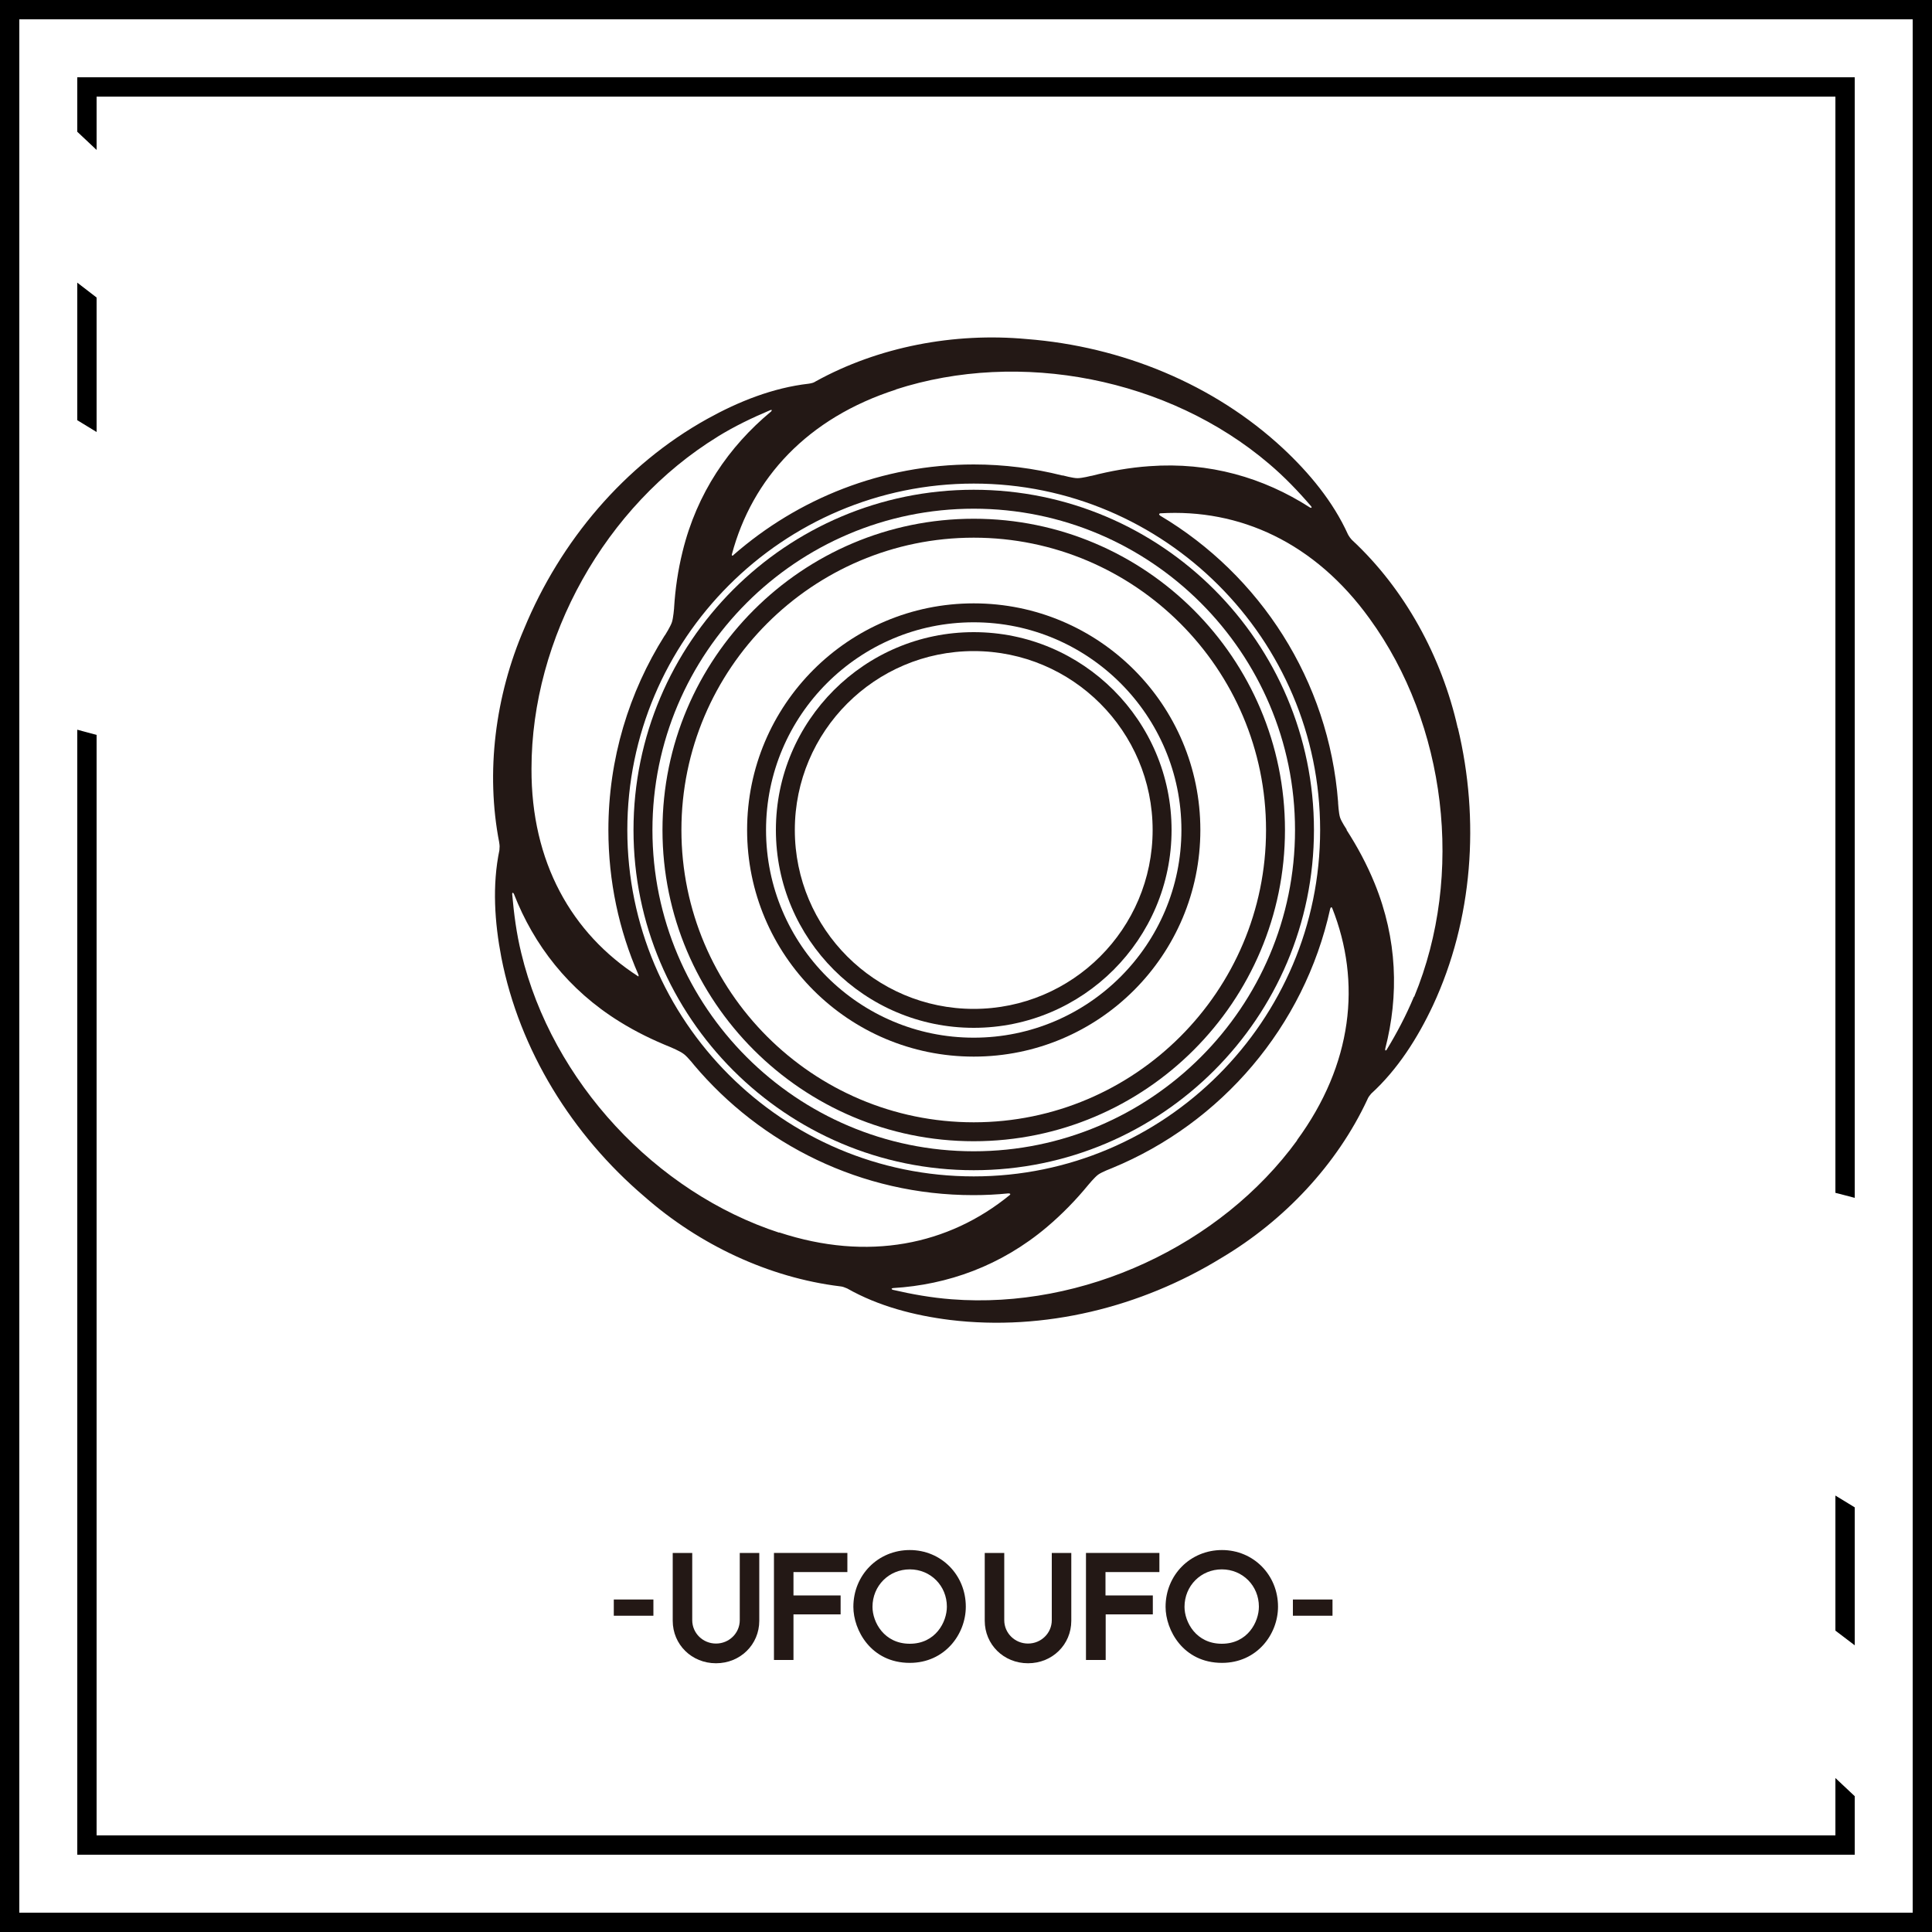
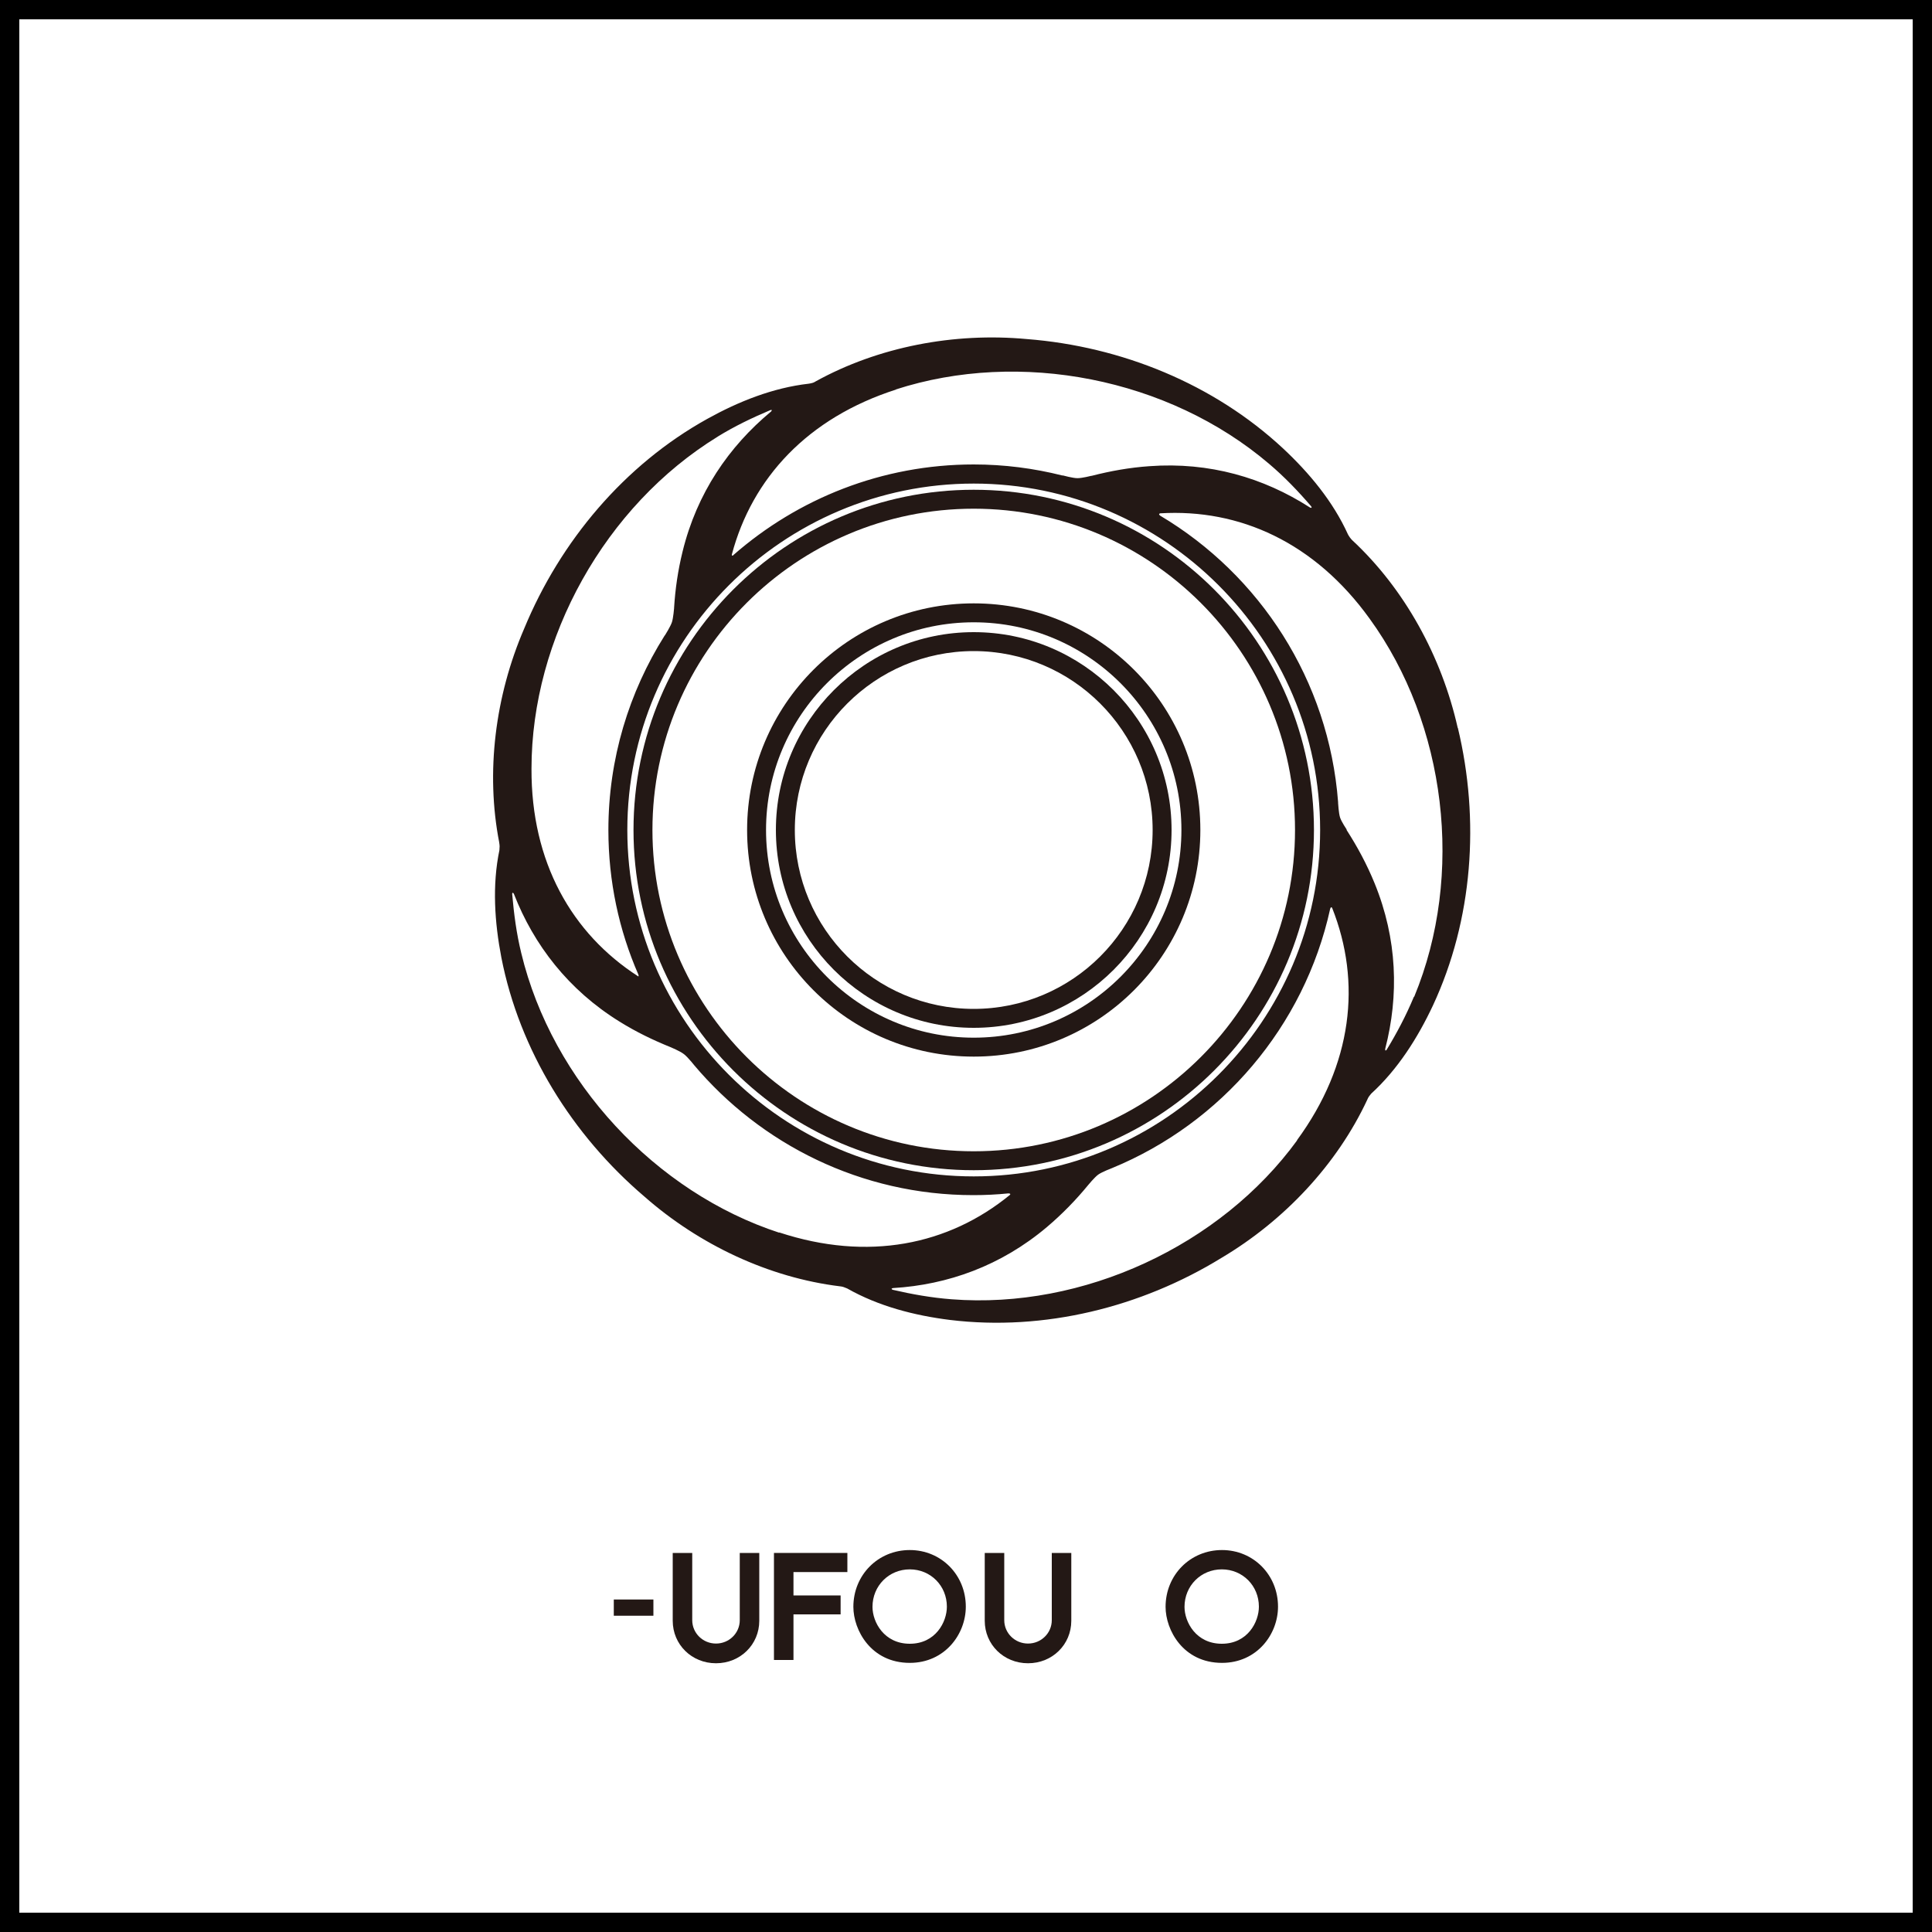
<svg xmlns="http://www.w3.org/2000/svg" id="_レイヤー_1" viewBox="0 0 100 100">
  <rect x="0" y="0" width="100" height="100" fill="#808080" stroke="none" />
  <defs>
    <style>.cls-1{fill:#231815;}.cls-2{fill:#fff;stroke:#000;stroke-miterlimit:10;}</style>
  </defs>
  <path class="cls-2" d="M.5.5h99v99H.5V.5Z" />
-   <path d="M4,14.63v7.12l1,.61v-6.96l-1-.77ZM95,95H5v-56.96l-1-.27v58.23h92v-3.03l-1-.94v2.97ZM95,84.4l1,.76v-7.14l-1-.61v6.99ZM4,4v2.82l1,.94v-2.76h90v56.74l1,.26V4H4Z" />
  <rect class="cls-1" x="31.77" y="82.79" width="2.05" height=".84" />
-   <rect class="cls-1" x="66.92" y="82.79" width="2.05" height=".84" />
  <polygon class="cls-1" points="40.06 85.92 41.07 85.92 41.07 83.56 43.51 83.56 43.51 82.58 41.07 82.58 41.07 81.37 43.86 81.37 43.86 80.38 40.06 80.38 40.06 85.92" />
  <path class="cls-1" d="M47.09,80.23c-1.64,0-2.92,1.29-2.92,2.94,0,1.2.91,2.9,2.92,2.9,1.81,0,2.9-1.48,2.9-2.91,0-1.64-1.27-2.93-2.9-2.93ZM47.09,85.08c-1.33,0-1.93-1.12-1.93-1.91,0-1.09.85-1.94,1.93-1.94s1.92.85,1.92,1.93c0,.8-.59,1.92-1.92,1.92Z" />
  <path class="cls-1" d="M38.29,83.86c0,.67-.55,1.21-1.23,1.21s-1.23-.54-1.23-1.21v-3.48h-1.01v3.51c0,1.23.98,2.2,2.24,2.2s2.24-.97,2.24-2.2v-3.51h-1.01s0,3.48,0,3.48Z" />
-   <polygon class="cls-1" points="56.21 85.92 57.23 85.92 57.23 83.56 59.67 83.56 59.67 82.58 57.22 82.58 57.22 81.37 60.01 81.37 60.01 80.38 56.21 80.38 56.21 85.92" />
  <path class="cls-1" d="M63.25,80.23c-1.64,0-2.92,1.29-2.92,2.94,0,1.2.91,2.9,2.92,2.9,1.81,0,2.9-1.48,2.9-2.91,0-1.64-1.27-2.93-2.9-2.93ZM63.24,85.08c-1.33,0-1.93-1.12-1.93-1.91,0-1.09.85-1.94,1.93-1.94s1.92.85,1.92,1.93c0,.8-.59,1.92-1.92,1.92Z" />
  <path class="cls-1" d="M54.44,83.86c0,.67-.55,1.21-1.23,1.21s-1.23-.54-1.23-1.21v-3.48h-1.01v3.51c0,1.23.98,2.2,2.24,2.2s2.24-.97,2.24-2.2v-3.51h-1.01s0,3.48,0,3.48Z" />
  <path class="cls-1" d="M75.45,37.67c-.83-3.69-2.75-7.19-5.46-9.71h0s-.08-.08-.12-.14c-.04-.05-.1-.16-.1-.16h0c-.77-1.7-2-3.18-3.36-4.45-3.59-3.34-8.37-5.28-13.26-5.66-3.77-.35-7.69.4-10.93,2.19h0s-.09.06-.17.08c-.06.02-.19.04-.19.04h0c-1.85.21-3.63.92-5.25,1.82-4.29,2.38-7.61,6.33-9.48,10.86-1.5,3.48-2,7.43-1.29,11.07v.02s.02.09.02.17c0,.07-.01.18-.01.18v.02c-.38,1.82-.25,3.74.1,5.56.94,4.81,3.67,9.19,7.4,12.37,2.84,2.5,6.45,4.2,10.13,4.65h0s.11.01.19.04c.06.02.18.07.18.07h0c1.62.92,3.48,1.4,5.32,1.63,4.87.59,9.88-.65,14.05-3.21,3.25-1.93,5.98-4.83,7.55-8.19h0s.04-.1.09-.17c.04-.05.11-.14.11-.14h0c1.38-1.26,2.41-2.89,3.2-4.57,2.07-4.45,2.43-9.6,1.29-14.36h0ZM46.36,20.16c6.43-2.08,14.12-.59,19.33,3.85.79.67,1.5,1.41,2.17,2.19.02.03.04.06.02.08-.02.02-.09-.02-.09-.02h0c-2.38-1.53-5.19-2.36-8.3-2.13-1.02.07-2.02.25-2.99.5h-.02s-.47.12-.71.12-.75-.14-.75-.14h-.04c-1.47-.37-3-.57-4.58-.57-4.75,0-9.1,1.77-12.43,4.68,0,0,0,0,0,.01-.03.02-.07.04-.09.02,0-.01,0-.03,0-.05,1.05-3.95,3.92-7.07,8.51-8.54h-.01ZM50.4,60.89c-9.89,0-17.93-8.05-17.93-17.93s8.05-17.93,17.93-17.93,17.93,8.05,17.93,17.93-8.05,17.93-17.93,17.93ZM37.13,22.61c.89-.55,1.81-.99,2.76-1.39.03,0,.06,0,.06.01,0,.02-.04.07-.04.07h0c-2.18,1.81-3.84,4.22-4.58,7.25-.24.97-.38,1.94-.44,2.92v.02s-.04.49-.11.71c-.07.22-.36.68-.36.68l-.02.02c-1.84,2.92-2.91,6.37-2.91,10.06,0,2.66.55,5.19,1.55,7.48h0s.03.09,0,.1h0c-3.45-2.22-5.55-5.92-5.53-10.75,0-6.76,3.81-13.61,9.64-17.19h-.01ZM40.35,63.81c-6.42-2.09-11.77-7.83-13.37-14.48-.25-1.02-.38-2.03-.47-3.06,0-.03.01-.06.03-.06.03,0,.06.06.06.06h0c1.03,2.64,2.82,4.97,5.47,6.61.85.53,1.74.96,2.66,1.33h0s.45.19.64.33c.12.08.29.27.41.41.03.04.06.07.09.11.03.03.04.05.04.05h0c3.47,4.12,8.67,6.75,14.47,6.75.61,0,1.21-.03,1.81-.09h0s.09,0,.1.03c0,.02,0,.04-.02.05-3.18,2.6-7.35,3.45-11.94,1.94v.02ZM67.15,59.01c-3.97,5.46-11.08,8.77-17.9,8.24-1.04-.08-2.05-.26-3.04-.49-.03-.01-.06-.03-.06-.05,0-.03.08-.04.08-.04h0c2.82-.17,5.58-1.15,7.96-3.16.79-.67,1.5-1.4,2.14-2.18h0s.32-.39.51-.53.72-.34.72-.34h0c5.66-2.33,9.95-7.33,11.29-13.42h0s.03-.09.06-.08c.01,0,.03.02.04.03,1.53,3.85,1.06,8.1-1.82,12.03h.02ZM73.18,51.6c-.4.96-.88,1.87-1.41,2.74-.02.02-.04.04-.06.03-.02,0-.01-.09-.01-.09h0c.71-2.75.63-5.67-.55-8.56-.4-.98-.89-1.89-1.45-2.76v-.03s-.27-.4-.34-.62c-.07-.22-.1-.74-.1-.74v-.05c-.48-6.31-4.05-11.76-9.21-14.83h0s-.07-.05-.05-.09c0-.01.03-.02.05-.03,4.11-.25,8,1.51,10.84,5.45,3.97,5.47,4.92,13.25,2.31,19.57h-.01Z" />
  <path class="cls-1" d="M50.4,25.35c-9.71,0-17.61,7.9-17.61,17.61s7.9,17.61,17.61,17.61,17.61-7.9,17.61-17.61-7.9-17.61-17.61-17.61ZM50.4,59.59c-9.17,0-16.63-7.46-16.63-16.63s7.46-16.63,16.63-16.63,16.63,7.46,16.63,16.63-7.46,16.63-16.63,16.63Z" />
-   <path class="cls-1" d="M50.4,26.85c-8.88,0-16.11,7.23-16.11,16.11s7.23,16.11,16.11,16.11,16.11-7.22,16.11-16.11-7.23-16.11-16.11-16.11ZM50.4,58.09c-8.34,0-15.13-6.79-15.13-15.13s6.79-15.13,15.13-15.13,15.13,6.79,15.13,15.13-6.79,15.13-15.13,15.13Z" />
  <path class="cls-1" d="M50.4,31.23c-6.48,0-11.73,5.25-11.73,11.73s5.25,11.73,11.73,11.73,11.73-5.25,11.73-11.73-5.25-11.73-11.73-11.73ZM50.4,53.71c-5.93,0-10.75-4.82-10.75-10.75s4.82-10.75,10.75-10.75,10.75,4.82,10.75,10.75-4.82,10.75-10.75,10.75Z" />
  <path class="cls-1" d="M50.4,32.72c-5.65,0-10.24,4.59-10.24,10.24s4.59,10.24,10.24,10.24,10.24-4.59,10.24-10.24-4.59-10.24-10.24-10.24ZM50.4,52.22c-5.11,0-9.26-4.15-9.26-9.26s4.15-9.26,9.26-9.26,9.26,4.15,9.26,9.26-4.15,9.26-9.26,9.26Z" />
</svg>